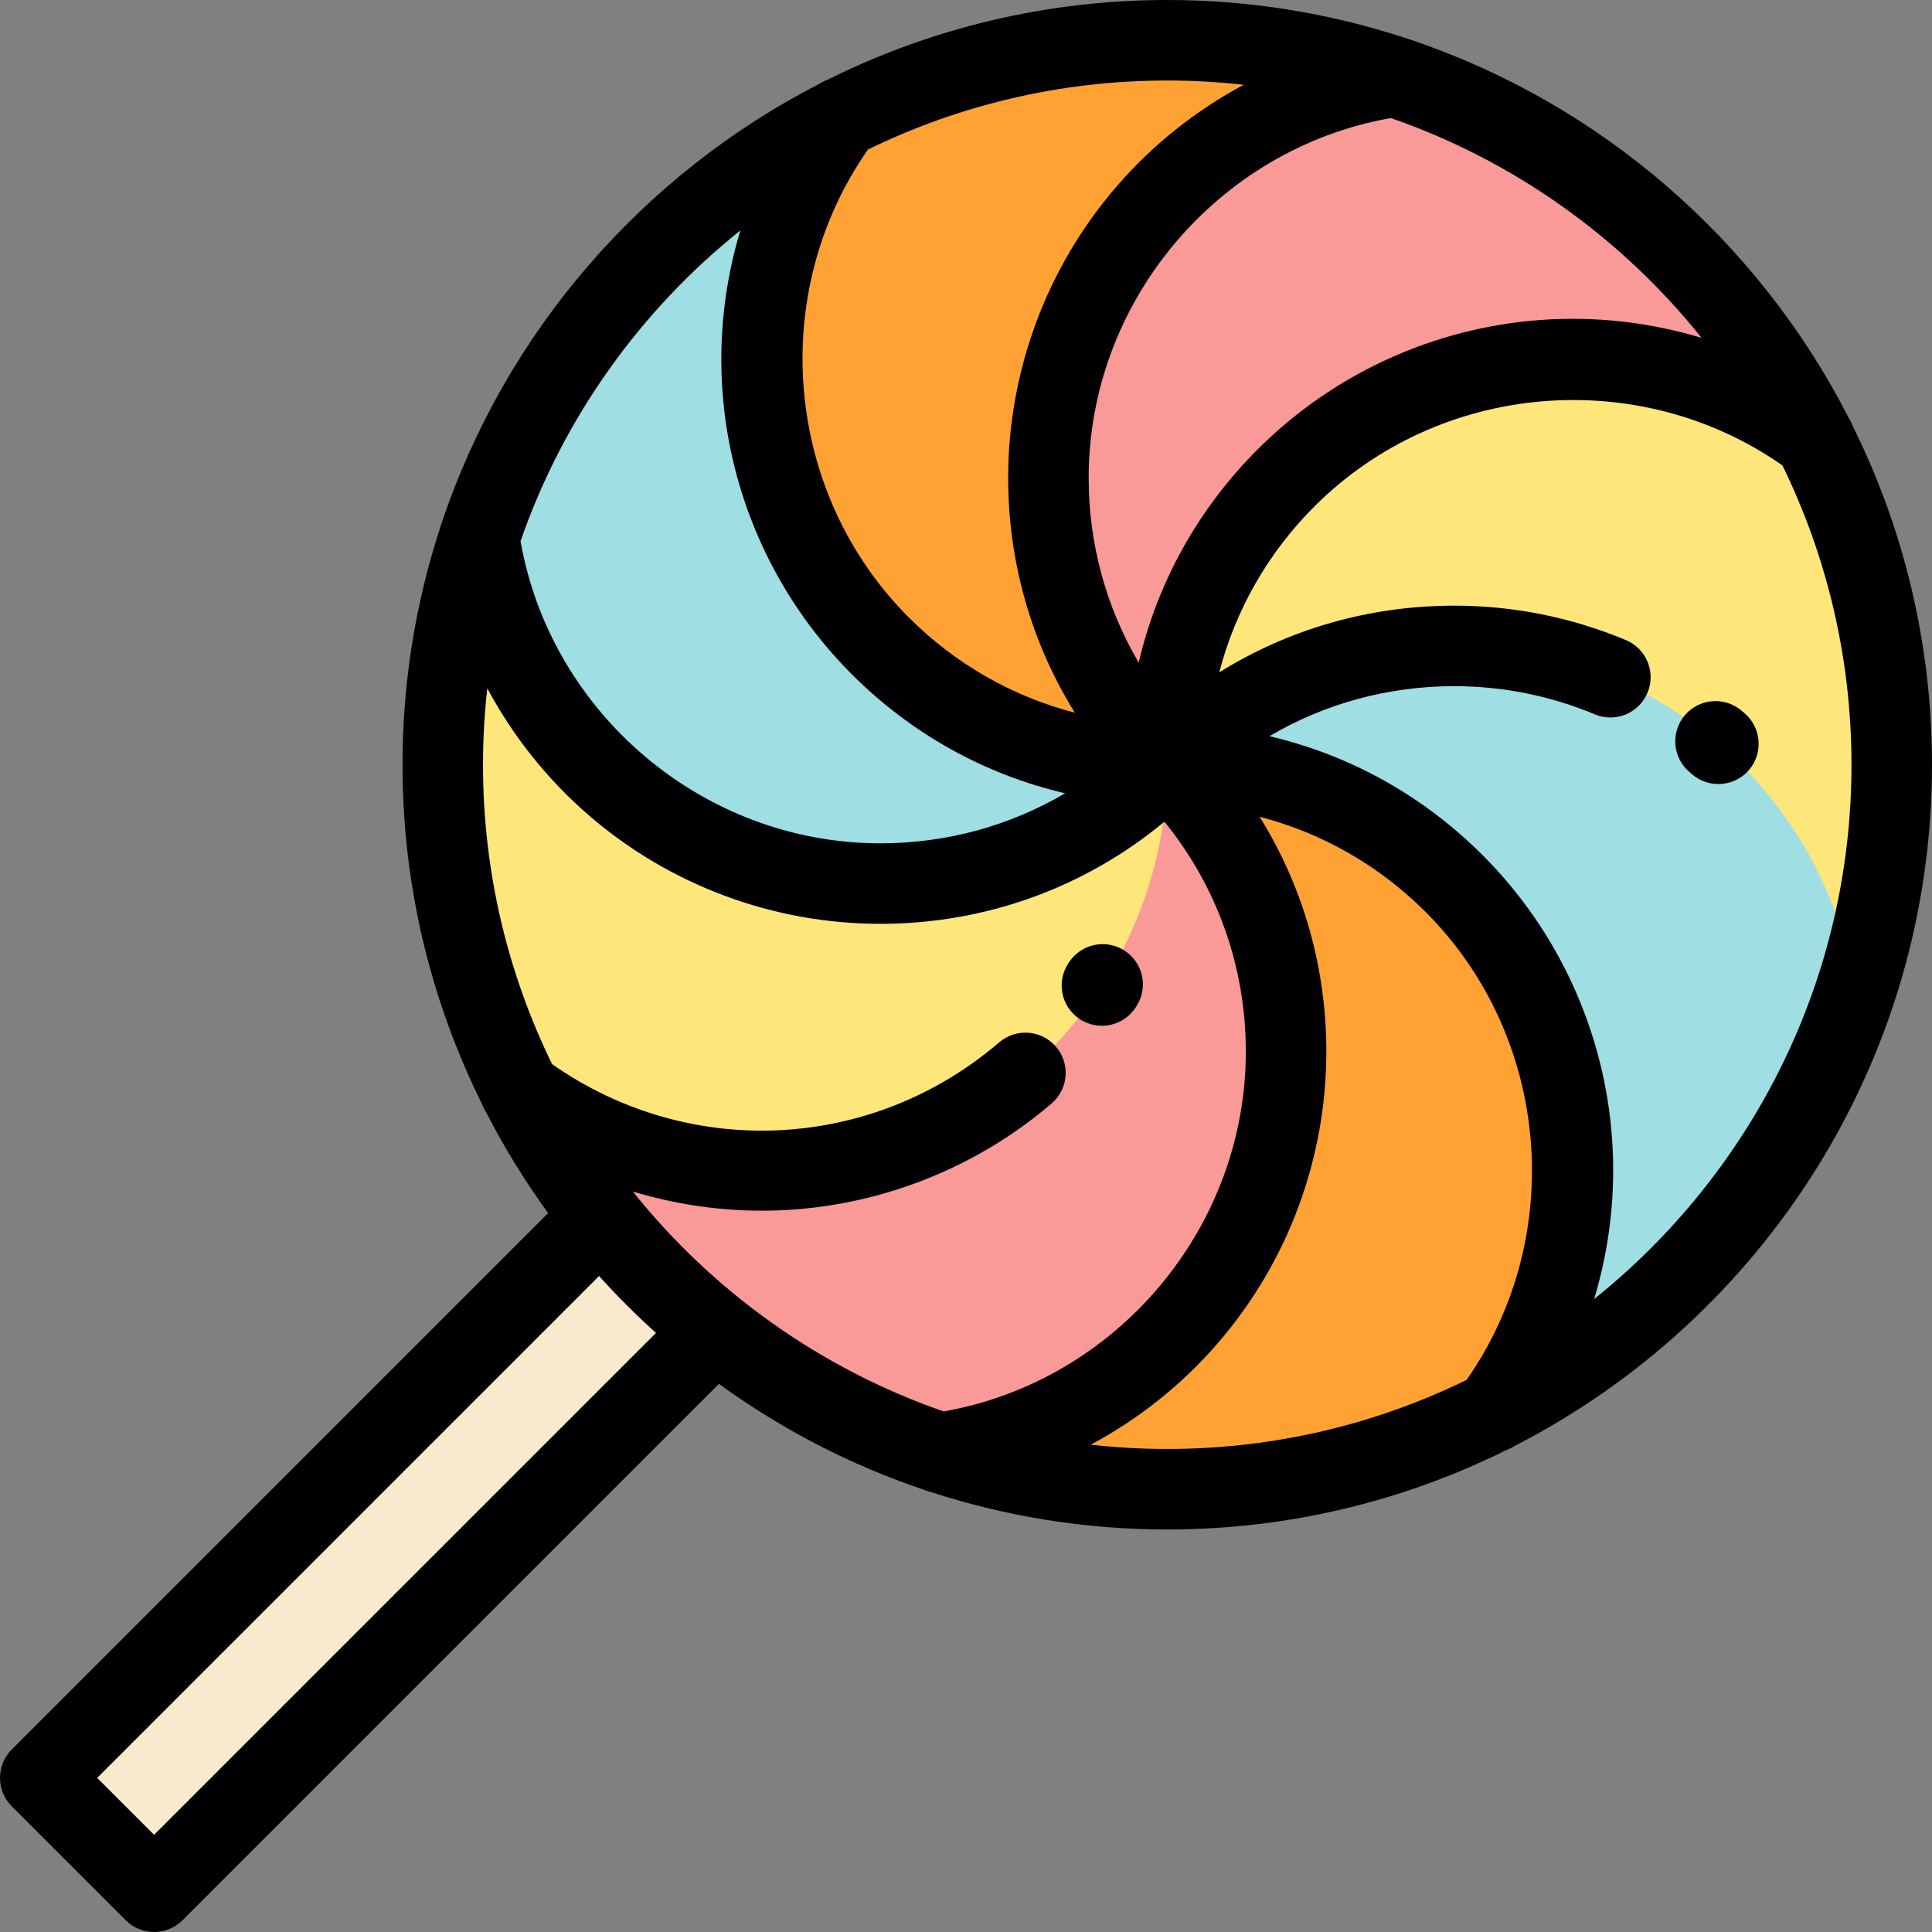
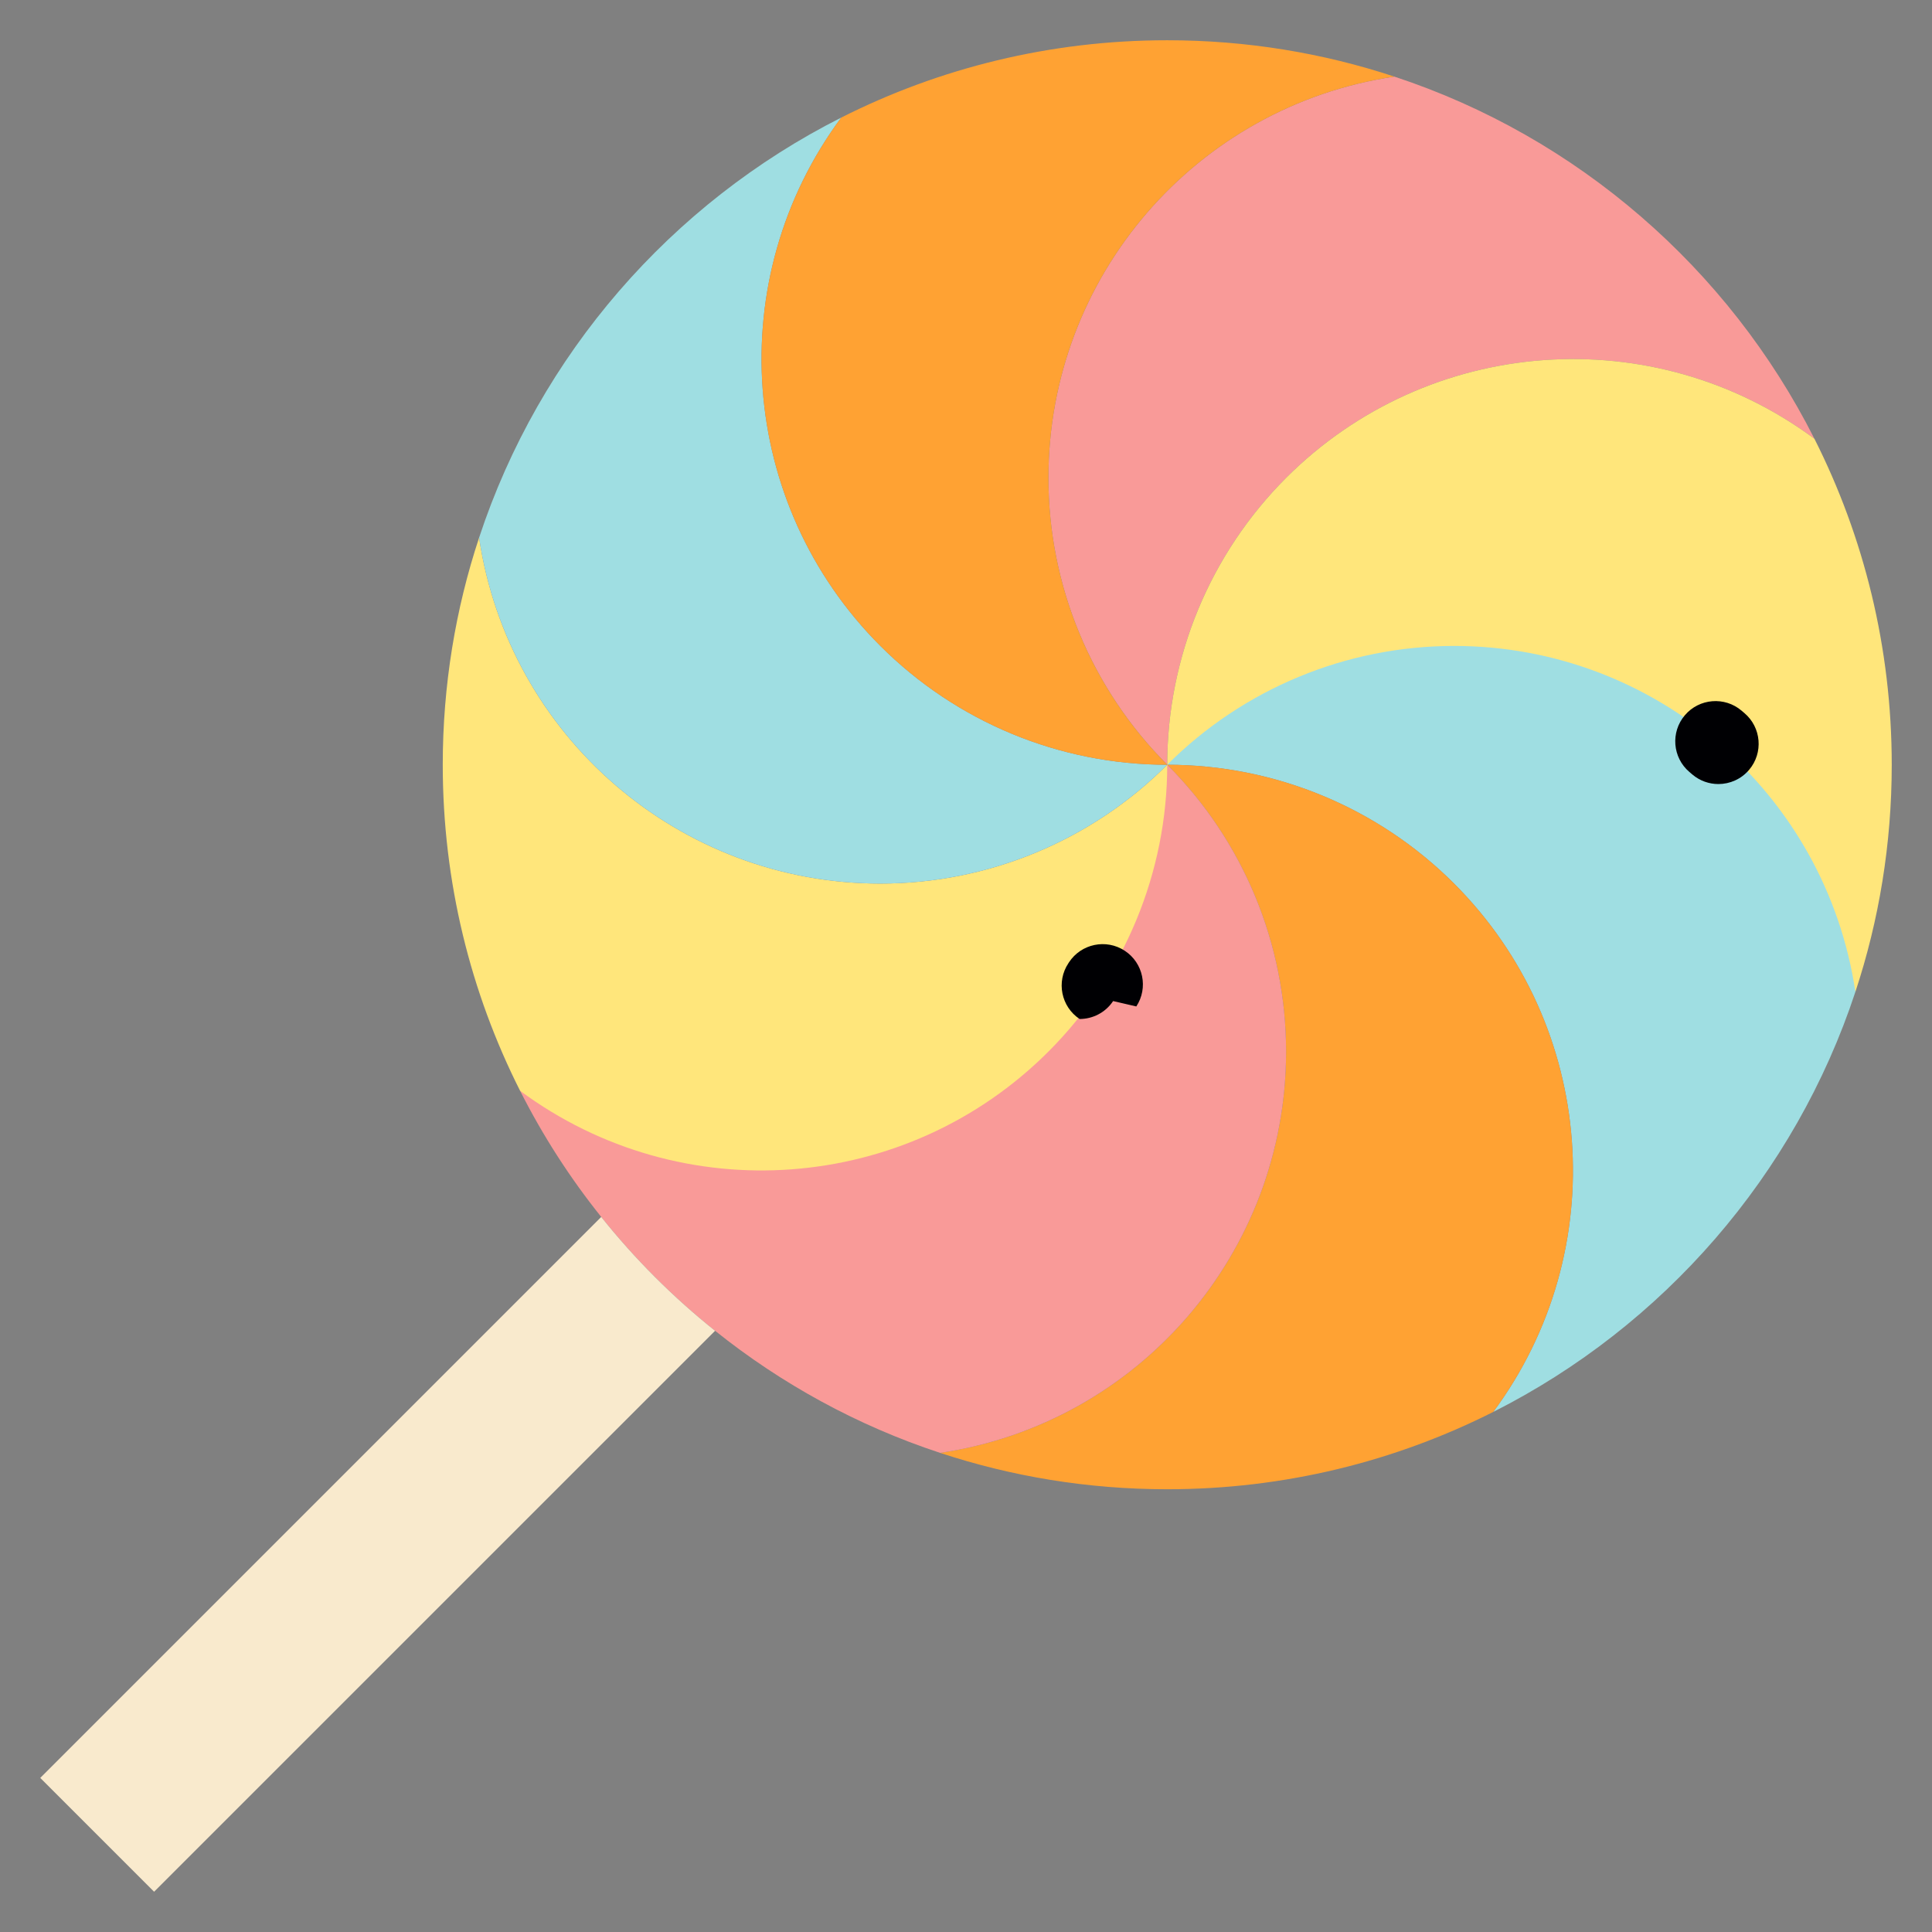
<svg xmlns="http://www.w3.org/2000/svg" version="1.1" id="Layer_1" x="0px" y="0px" viewBox="0 0 512 512" style="enable-background:new 0 0 512 512;" xml:space="preserve">
  <rect x="0" y="0" width="512" height="512" fill="#808080" stroke="none" />
  <g>
    <path style="fill:#F99A98;" d="M309.33,202.667c0-28.513,11.332-55.861,31.493-76.024c37.661-37.658,97.216-42.074,140.016-10.371   C458.088,71.195,418.092,36.31,369.517,20.3c-52.682,7.849-91.675,53.083-91.675,106.343   C277.841,155.156,289.169,182.504,309.33,202.667z" />
    <path style="fill:#FFE67B;" d="M340.824,126.643c-20.161,20.162-31.493,47.511-31.493,76.024   c64.86-10.694,135.124,6.555,182.368,60.182c6.254-18.926,9.631-39.16,9.631-60.182c0-31.077-7.384-60.428-20.491-86.394   C438.04,84.569,378.484,88.985,340.824,126.643z" />
    <path style="fill:#9FDEE2;" d="M385.357,171.179c-28.513-0.002-55.863,11.325-76.027,31.489c28.516,0,55.863,11.33,76.023,31.493   c37.661,37.658,42.079,97.215,10.374,140.016c45.073-22.751,79.96-62.751,95.972-111.326   C483.852,210.167,438.619,171.179,385.357,171.179z" />
    <path style="fill:#FFA233;" d="M385.353,234.16c-20.159-20.163-47.506-31.493-76.023-31.493   c20.163,20.162,31.493,47.511,31.493,76.024c0,53.259-38.994,98.494-91.675,106.34c18.928,6.253,39.163,9.635,60.187,9.635   c31.073-0.002,60.424-7.383,86.392-20.491C427.432,331.374,423.014,271.818,385.353,234.16z" />
    <path style="fill:#F99A98;" d="M340.824,278.691c0-28.512-11.33-55.861-31.493-76.024c-41.667,74.371-99.228,76.289-171.504,86.395   c6.015,11.914,13.232,23.116,21.505,33.437c8.903,11.145,19.024,21.27,30.174,30.171c17.603,14.099,37.75,25.151,59.643,32.361   C301.83,377.184,340.824,331.949,340.824,278.691z" />
    <path style="fill:#FFE67B;" d="M277.837,278.689c20.165-20.16,31.493-47.508,31.493-76.022   c-20.161,20.16-47.509,31.491-76.025,31.491c-53.259,0-98.493-38.994-106.339-91.673c-6.254,18.926-9.631,39.158-9.631,60.18   c0,31.077,7.382,60.427,20.491,86.397C180.624,320.762,240.181,316.35,277.837,278.689z" />
    <path style="fill:#9FDEE2;" d="M233.306,234.158c28.516,0,55.863-11.331,76.025-31.491c-28.511,0-55.859-11.33-76.021-31.489   c-37.665-37.666-42.073-97.218-10.372-140.019c-45.075,22.751-79.96,62.749-95.972,111.324   C134.813,195.164,180.046,234.158,233.306,234.158z" />
    <path style="fill:#FFA233;" d="M233.31,171.179c20.161,20.158,47.509,31.489,76.021,31.489   c-20.161-20.162-31.49-47.511-31.49-76.024c0-53.259,38.994-98.494,91.675-106.343c-18.928-6.254-39.163-9.634-60.187-9.634   c-31.073,0-60.426,7.385-86.392,20.493C191.236,73.961,195.645,133.513,233.31,171.179z" />
    <path style="fill:#F9EACD;" d="M189.505,352.67c-11.15-8.901-21.271-19.026-30.174-30.171L10.669,471.163l30.17,30.169   L189.505,352.67z" />
  </g>
  <g>
-     <path style="fill:#000003;" d="M511.998,202.664c0-32.313-7.615-62.877-21.124-90.012c-0.269-0.749-0.632-1.467-1.069-2.147   C465.78,63.648,424.032,27.32,373.471,10.408c-0.463-0.186-0.936-0.343-1.425-0.464C352.291,3.5,331.215,0,309.334,0   c-32.327,0-62.901,7.62-90.044,21.139c-0.732,0.266-1.434,0.619-2.1,1.044c-46.842,24.012-83.165,65.735-100.091,116.268   c-0.204,0.502-0.378,1.019-0.505,1.552c-6.433,19.742-9.928,40.799-9.928,62.659c0,32.306,7.611,62.862,21.114,89.992   c0.273,0.762,0.642,1.49,1.086,2.18c4.783,9.325,10.278,18.225,16.394,26.646L3.127,463.616c-4.167,4.166-4.167,10.919,0,15.086   l30.17,30.173c2,2.001,4.713,3.125,7.542,3.125c2.829,0,5.542-1.124,7.544-3.124L190.52,366.74   c16.49,11.975,34.843,21.533,54.543,28.136c0.518,0.215,1.056,0.39,1.609,0.523c19.743,6.435,40.802,9.929,62.664,9.929   c32.304,0,62.858-7.61,89.985-21.112c0.787-0.281,1.544-0.657,2.252-1.122C467.074,349.471,511.998,281.216,511.998,202.664z    M422.468,344.261c4.144-13.76,5.801-28.262,4.723-42.812c-2.09-28.238-14.27-54.816-34.292-74.837   c-15.797-15.795-35.279-26.56-56.503-31.511c14.69-8.637,31.466-13.258,48.96-13.258c12.873,0,25.424,2.514,37.302,7.473   c5.44,2.269,11.682-0.298,13.953-5.735c2.269-5.437-0.298-11.684-5.734-13.954c-14.497-6.052-29.812-9.119-45.521-9.119   c-22.34,0-43.727,6.161-62.235,17.669c4.282-16.499,12.875-31.627,25.243-43.993c33.042-33.042,85.894-37.493,124.002-10.841   c11.71,23.974,18.294,50.891,18.294,79.319C490.663,259.893,464.005,311.005,422.468,344.261z M167.713,315.769   c11.038,3.329,22.556,5.078,34.16,5.078c1.371,0,2.748-0.025,4.121-0.073c26.637-0.942,52.455-11.008,72.697-28.343   c4.473-3.833,4.994-10.566,1.163-15.042c-3.834-4.475-10.565-4.997-15.041-1.164c-33.849,28.988-82.21,31.213-118.509,5.772   c-11.717-23.977-18.303-50.899-18.303-79.333c0-6.848,0.396-13.605,1.137-20.258c6.807,12.714,15.916,24.188,27.004,33.748   c21.445,18.487,48.848,28.669,77.162,28.669c27.805,0,54.143-9.541,75.281-27.066c13.968,17.194,21.57,38.478,21.57,60.933   c0,46.74-34.247,87.271-80.063,95.355C217.397,362.711,188.922,342.271,167.713,315.769z M450.932,89.532   c-13.761-4.145-28.264-5.801-42.815-4.725c-28.237,2.093-54.816,14.272-74.835,34.291c-15.795,15.792-26.561,35.273-31.512,56.503   c-8.64-14.691-13.261-31.467-13.261-48.958c0-46.746,34.254-87.28,80.077-95.357C401.266,42.617,429.729,63.046,450.932,89.532z    M329.596,22.473c-12.715,6.806-24.191,15.913-33.752,27.004c-18.488,21.445-28.67,48.851-28.67,77.166   c0,22.336,6.162,43.724,17.671,62.234c-16.497-4.281-31.626-12.875-43.996-25.243c-33.042-33.042-37.491-85.896-10.834-124.005   c23.976-11.71,50.891-18.293,79.319-18.293C316.185,21.334,322.941,21.729,329.596,22.473z M196.2,61.068   c-4.146,13.761-5.804,28.264-4.728,42.816c2.092,28.237,14.27,54.815,34.291,74.836c15.797,15.795,35.279,26.559,56.505,31.51   c-14.692,8.638-31.47,13.259-48.963,13.259c-46.737,0-87.27-34.247-95.355-80.068C149.28,110.739,169.711,82.273,196.2,61.068z    M40.839,486.246l-15.085-15.088l133.003-133.001c4.763,5.288,9.799,10.323,15.087,15.086L40.839,486.246z M289.077,382.855   c12.713-6.807,24.185-15.912,33.744-27.001c18.488-21.445,28.67-48.851,28.67-77.165c0-22.336-6.162-43.724-17.671-62.235   c16.497,4.281,31.626,12.875,43.996,25.243c33.04,33.042,37.491,85.891,10.838,123.999c-23.972,11.712-50.89,18.294-79.318,18.294   C302.486,383.993,295.731,383.598,289.077,382.855z" />
    <path style="fill:#000003;" d="M462.28,188.97l-0.746-0.636c-4.49-3.812-11.222-3.267-15.036,1.222   c-3.815,4.49-3.267,11.222,1.222,15.037l0.783,0.667c2.004,1.695,4.45,2.522,6.884,2.522c3.029,0,6.04-1.284,8.151-3.779   C467.342,199.504,466.778,192.774,462.28,188.97z" />
-     <path style="fill:#000003;" d="M301.134,266.72c3.227-4.924,1.854-11.534-3.069-14.764c-4.925-3.233-11.538-1.858-14.772,3.066   l-0.148,0.23c-3.267,4.902-1.944,11.525,2.958,14.792c1.819,1.213,3.875,1.793,5.909,1.793c3.446,0,6.829-1.668,8.884-4.751   L301.134,266.72z" />
+     <path style="fill:#000003;" d="M301.134,266.72c3.227-4.924,1.854-11.534-3.069-14.764c-4.925-3.233-11.538-1.858-14.772,3.066   l-0.148,0.23c-3.267,4.902-1.944,11.525,2.958,14.792c3.446,0,6.829-1.668,8.884-4.751   L301.134,266.72z" />
  </g>
  <g>
</g>
  <g>
</g>
  <g>
</g>
  <g>
</g>
  <g>
</g>
  <g>
</g>
  <g>
</g>
  <g>
</g>
  <g>
</g>
  <g>
</g>
  <g>
</g>
  <g>
</g>
  <g>
</g>
  <g>
</g>
  <g>
</g>
</svg>